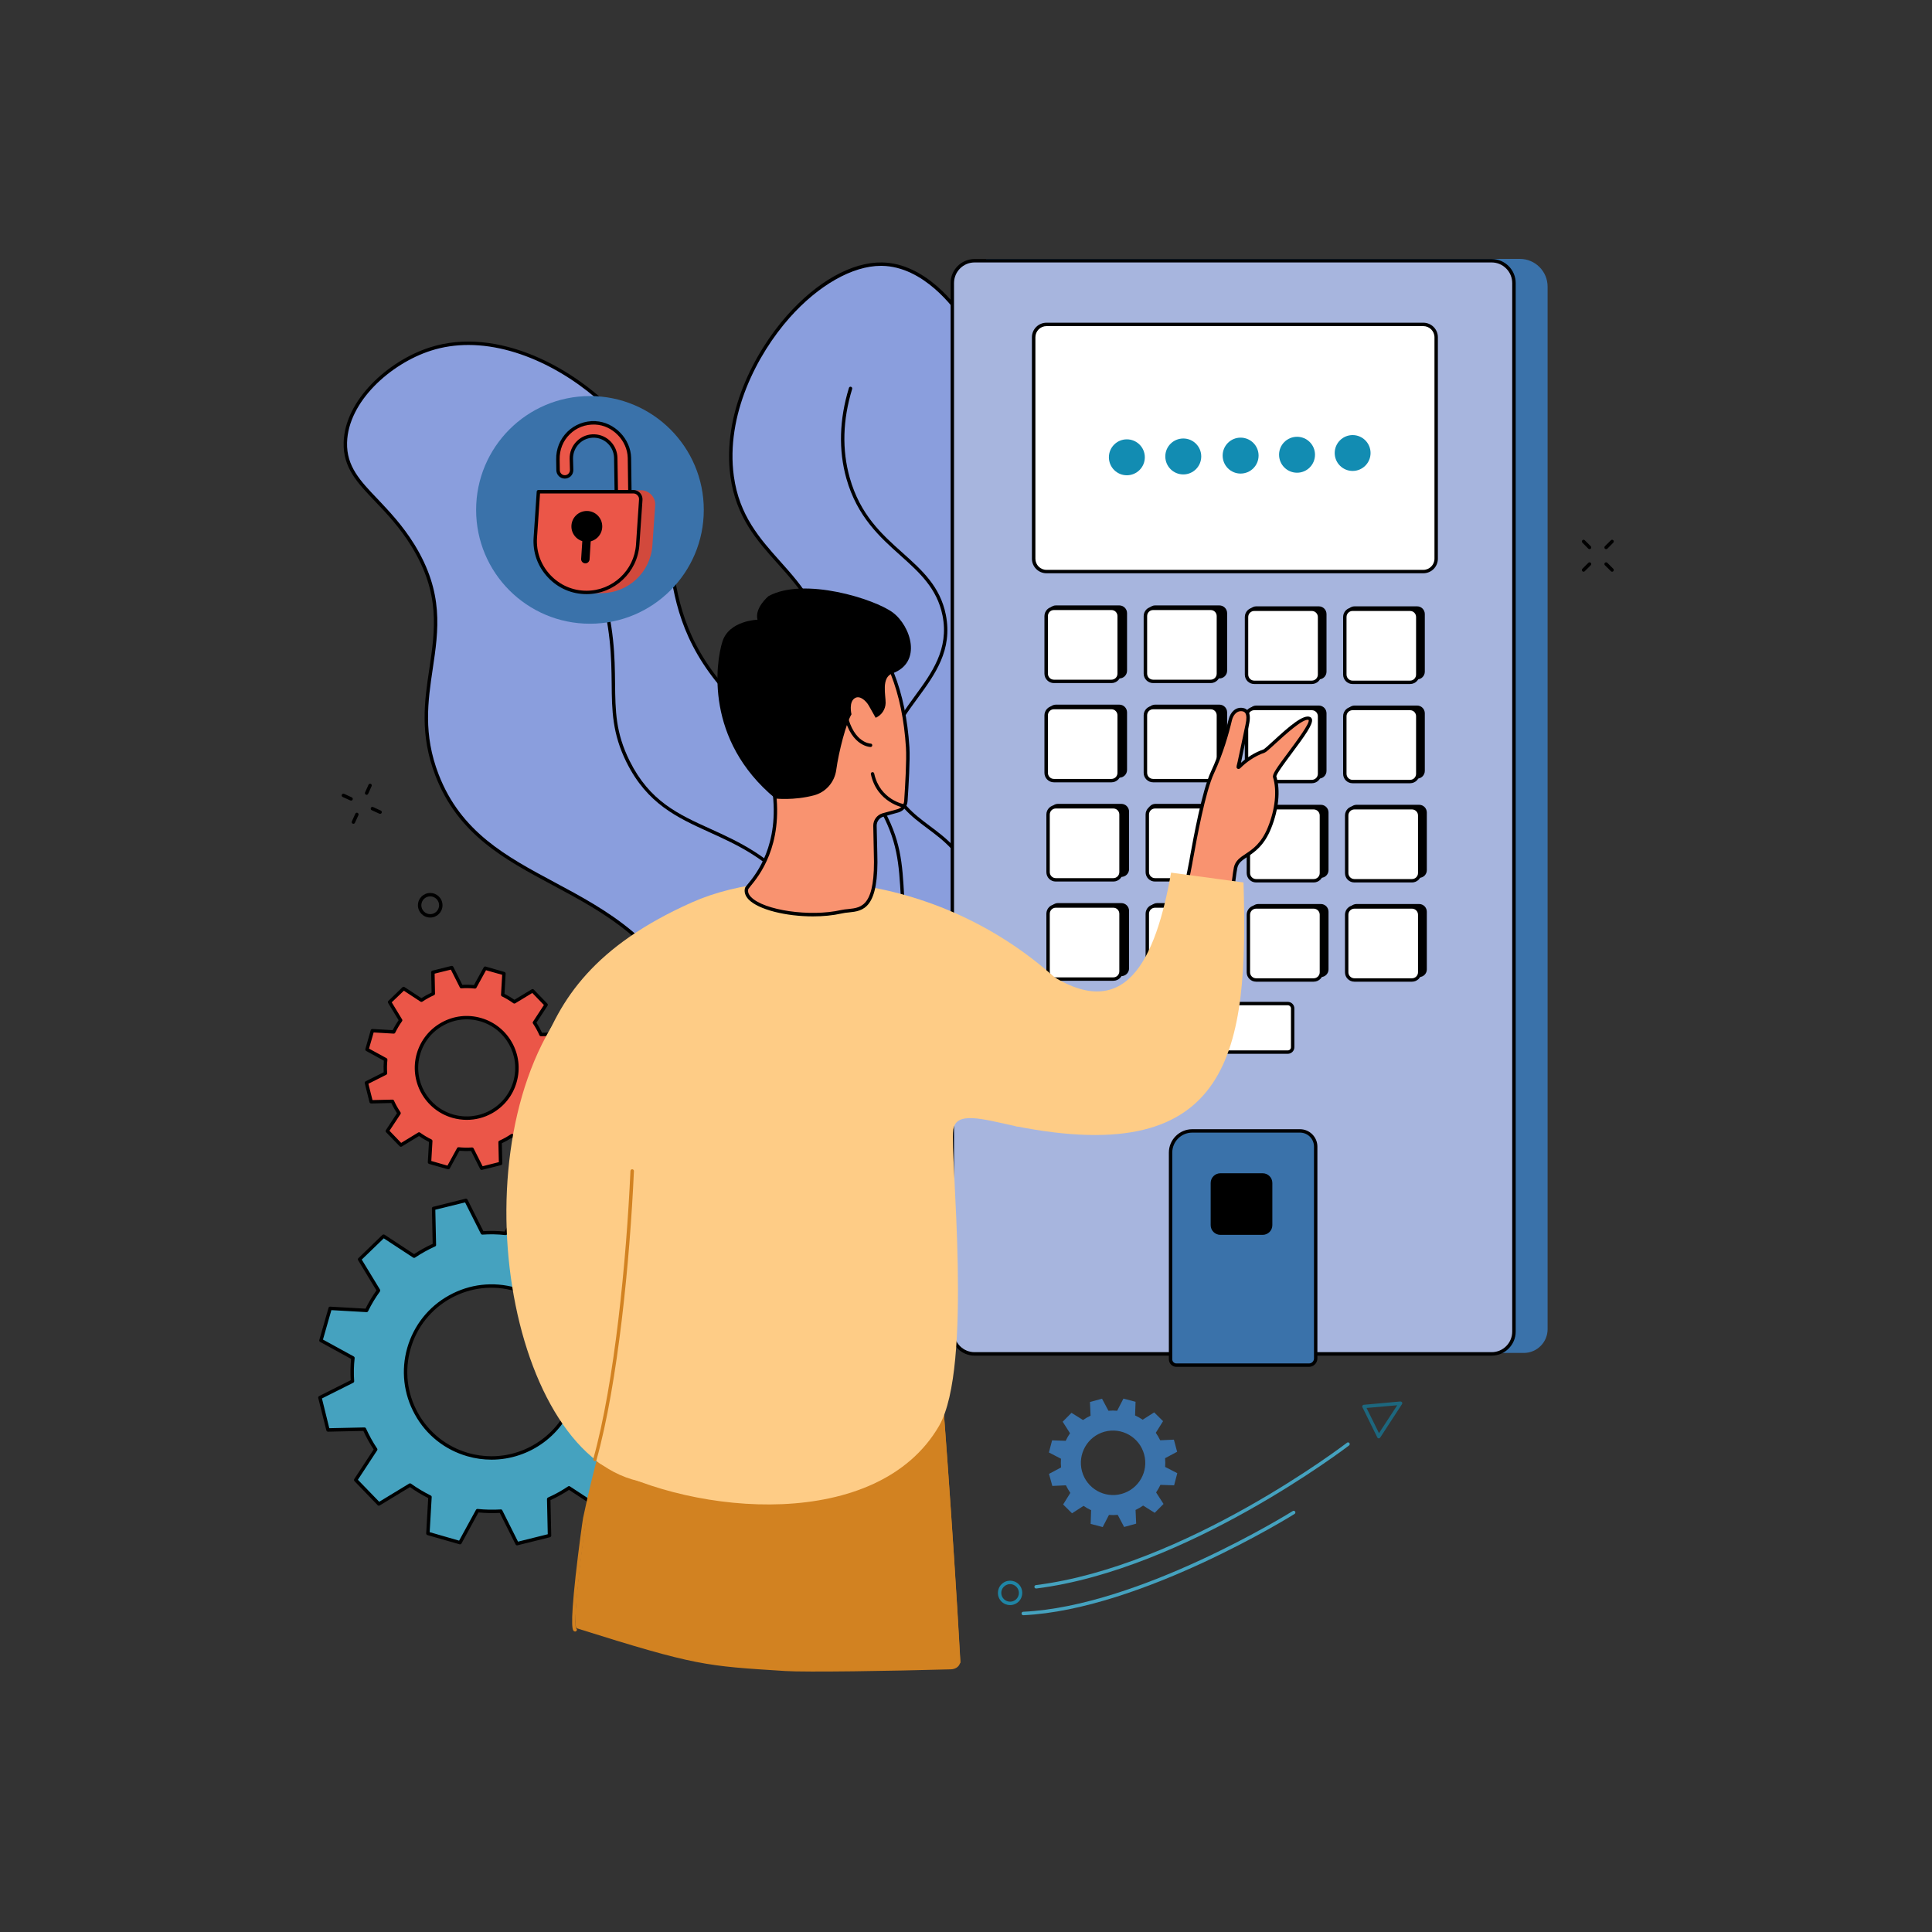
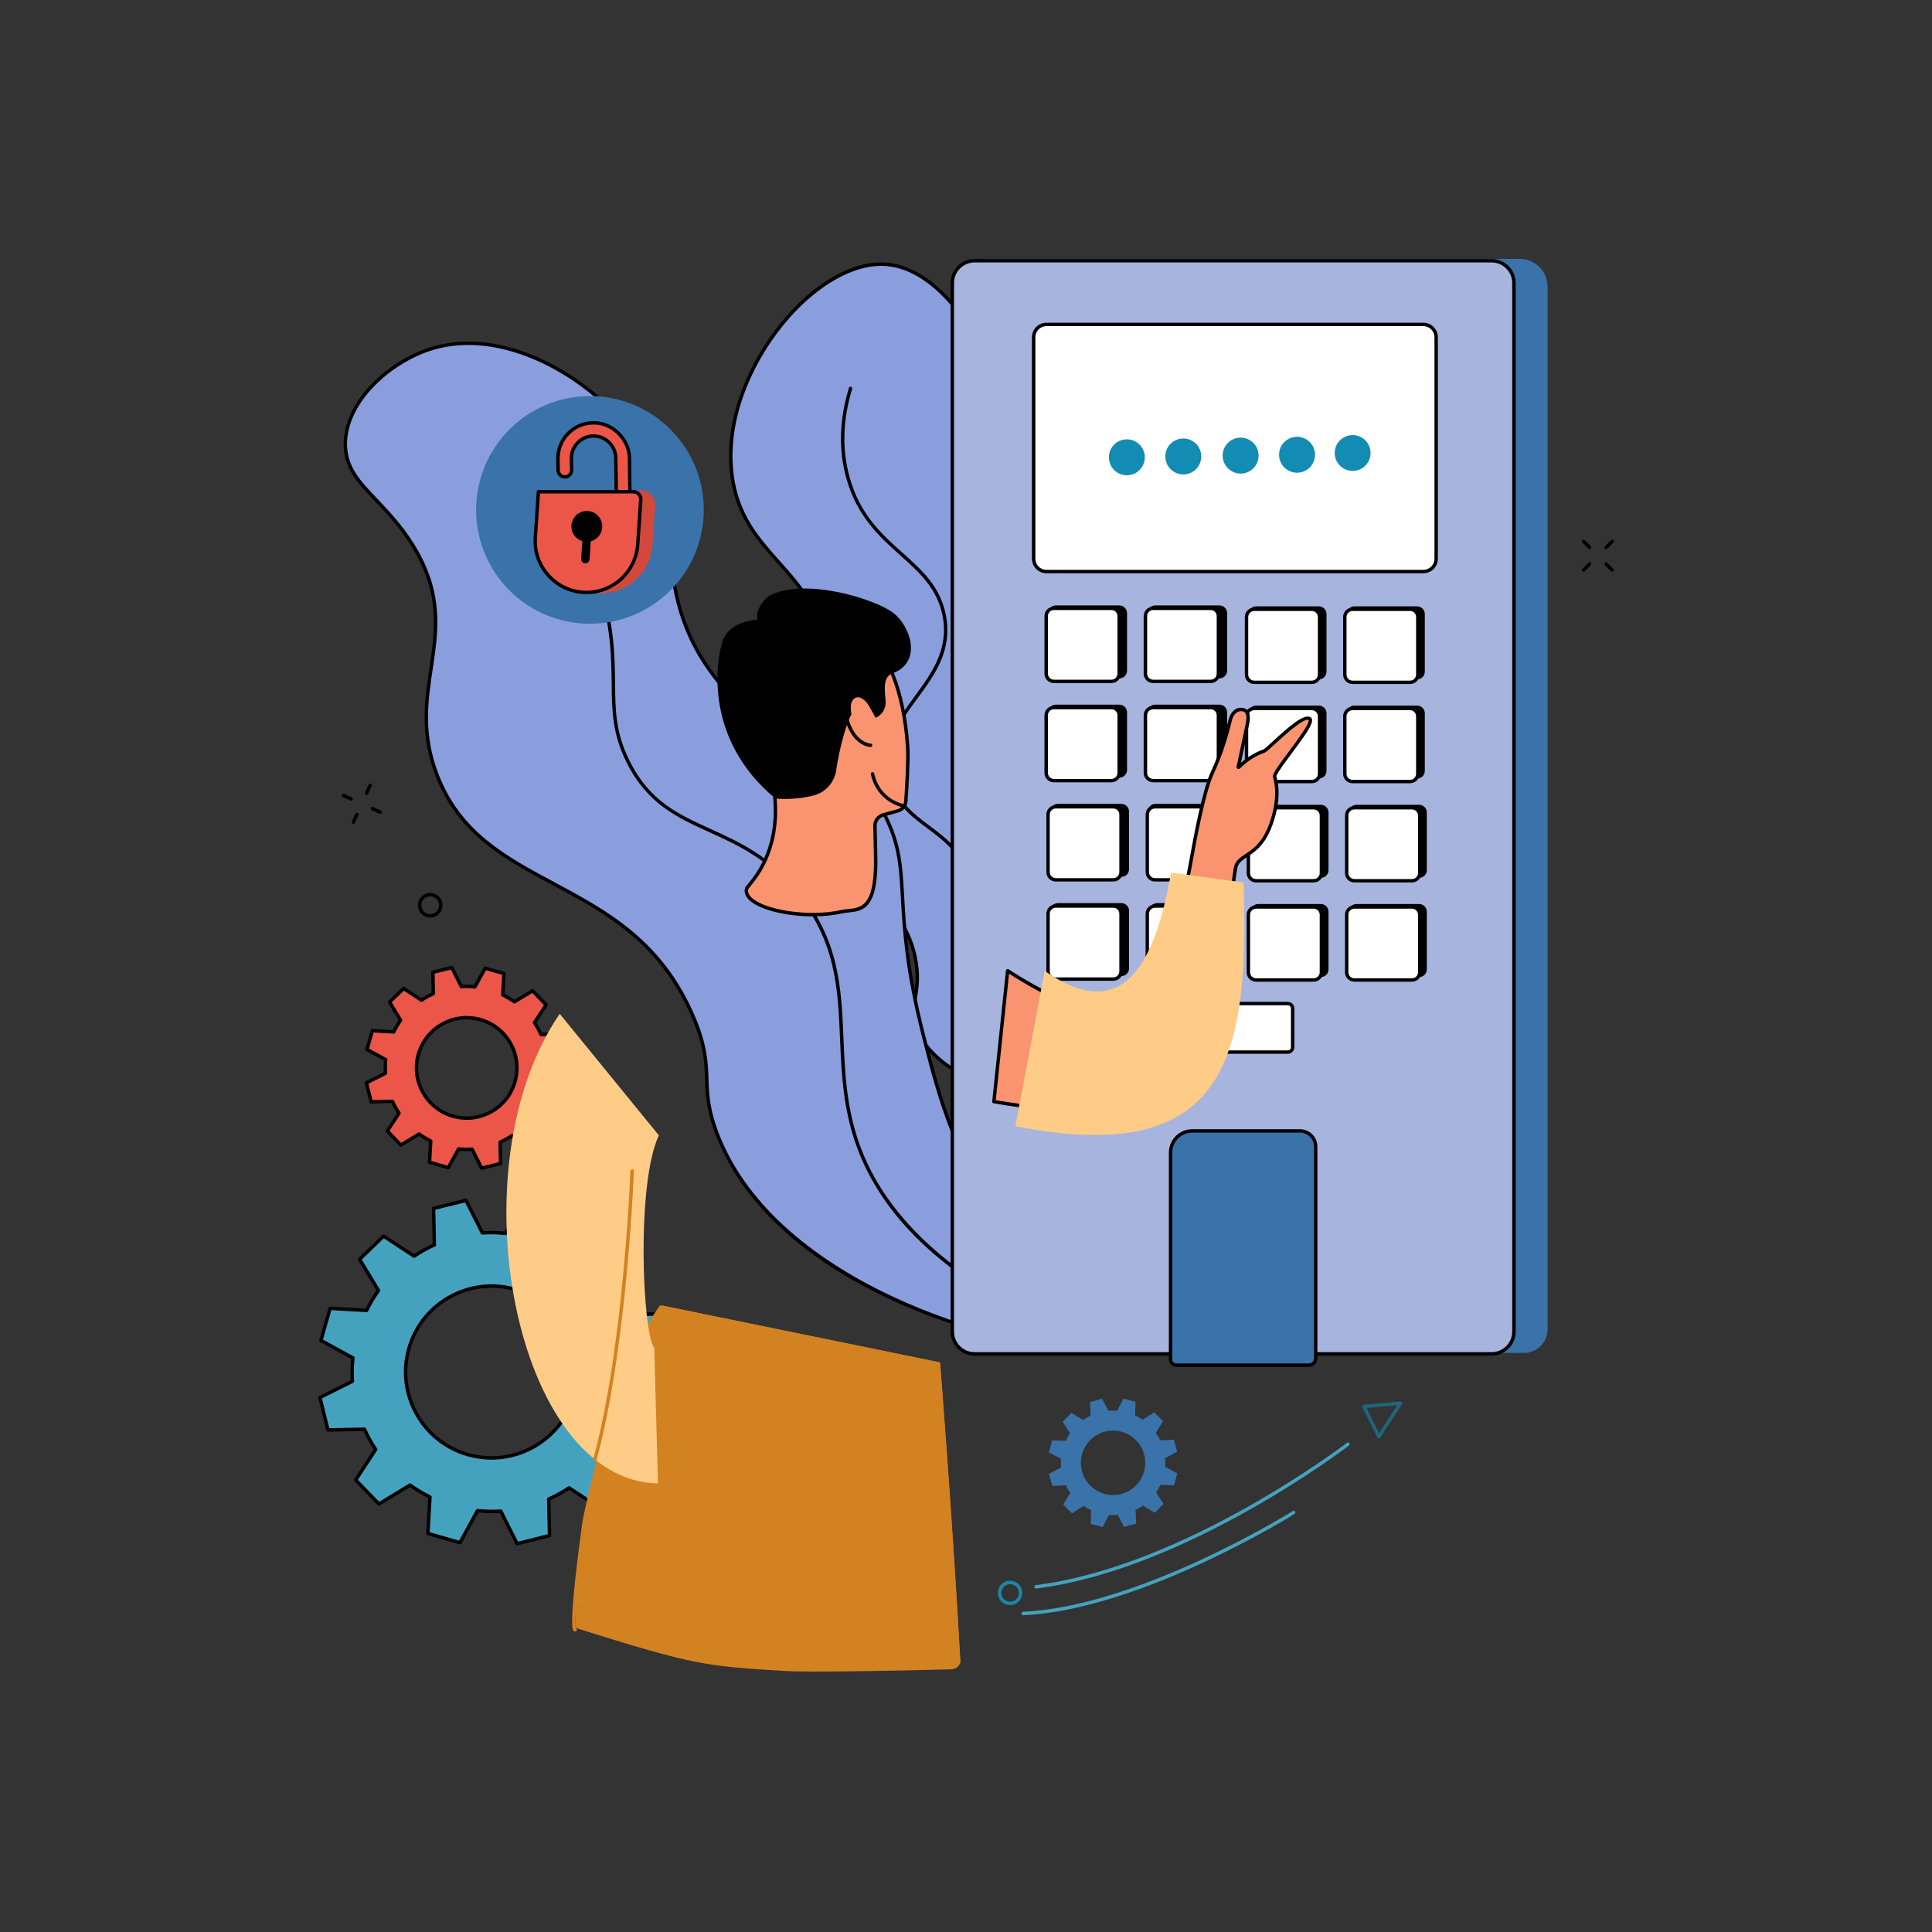
<svg xmlns="http://www.w3.org/2000/svg" version="1.2" viewBox="0 0 2500 2500" width="2500" height="2500">
  <rect x="0" y="0" width="2500" height="2500" fill="#333333" stroke="none" />
  <title>Auth and Access</title>
  <style>
		.s0 { fill: #eb5648 } 
		.s1 { fill: #000000 } 
		.s2 { fill: #45a2bf } 
		.s3 { fill: #8a9edd } 
		.s4 { fill: #3a72aa } 
		.s5 { fill: #a7b5de } 
		.s6 { fill: #ffffff } 
		.s7 { fill: #128cb2 } 
		.s8 { fill: #1f85a5 } 
		.s9 { fill: #1d677e } 
		.s10 { fill: #d28221 } 
		.s11 { fill: #f99370 } 
		.s12 { fill: #fecc86 } 
		.s13 { fill: #d2493c } 
	</style>
  <g id="Illustration">
    <g id="Access control system 1 ">
      <g id="&lt;Group&gt;">
        <g id="&lt;Group&gt;">
          <g id="&lt;Group&gt;">
            <path id="&lt;Compound Path&gt;" fill-rule="evenodd" class="s0" d="m557.4 1476.4q-8-3.9-15.1-9l-23.6 14.3-17.5-18.2 15.1-23q-4.9-7.4-8.5-15.4l-27.5 0.6-6.2-24.5 24.7-12.4q-0.6-8.7 0.3-17.6l-24.2-13.2 7-24.3 27.5 1.6q3.9-8 9-15.1l-14.3-23.5 18.2-17.6 23.1 15.2q7.3-4.9 15.3-8.5l-0.6-27.6 24.5-6.1 12.4 24.6q8.7-0.6 17.6 0.3l13.2-24.2 24.3 7-1.6 27.5q8 4 15.1 9.1l23.5-14.3 17.6 18.1-15.2 23.1q4.9 7.3 8.5 15.4l27.6-0.7 6.1 24.5-24.6 12.4q0.6 8.7-0.3 17.6l24.2 13.3-7 24.2-27.5-1.6q-4 8-9.1 15.1l14.3 23.6-18.1 17.5-23.1-15.1q-7.3 4.9-15.3 8.5l0.6 27.6-24.5 6.1-12.4-24.6q-8.7 0.5-17.6-0.4l-13.2 24.2-24.3-7zm28.6-32c34.5 9.9 70.5-10.1 80.4-44.6 9.9-34.5-10-70.5-44.5-80.4-34.5-9.9-70.5 10.1-80.4 44.6-9.9 34.5 10 70.5 44.5 80.4z" />
            <path id="&lt;Compound Path&gt;" fill-rule="evenodd" class="s1" d="m623.3 1513.9c-0.9 0-1.6-0.5-2-1.2l-11.7-23.3c-5 0.2-10 0.1-15.1-0.3l-12.5 22.9c-0.5 0.9-1.6 1.3-2.6 1l-24.2-6.9c-1-0.3-1.7-1.3-1.6-2.3l1.5-26.1c-4.5-2.3-8.9-4.8-12.9-7.7l-22.3 13.6c-0.9 0.5-2 0.4-2.8-0.4l-17.5-18.1c-0.7-0.8-0.8-1.9-0.2-2.8l14.3-21.8c-2.7-4.2-5.2-8.6-7.3-13.2l-26.1 0.6q0 0 0 0c-1.1 0-1.9-0.7-2.2-1.7l-6.1-24.5c-0.3-1 0.2-2 1.2-2.5l23.3-11.7c-0.3-4.9-0.2-10 0.2-15l-22.9-12.6c-0.9-0.5-1.3-1.5-1-2.5l6.9-24.3c0.3-1 1.2-1.7 2.3-1.6l26.1 1.5c2.3-4.5 4.9-8.8 7.7-12.9l-13.6-22.3c-0.5-0.9-0.3-2 0.4-2.7l18.2-17.6c0.7-0.7 1.9-0.8 2.7-0.2l21.8 14.3c4.2-2.7 8.6-5.1 13.2-7.2l-0.6-26.2c0-1 0.7-1.9 1.7-2.2l24.5-6.1c1-0.2 2 0.3 2.5 1.2l11.7 23.3c4.9-0.3 10-0.2 15 0.3l12.6-22.9c0.5-0.9 1.5-1.4 2.5-1.1l24.3 7c1 0.3 1.7 1.2 1.6 2.2l-1.5 26.1c4.5 2.3 8.8 4.9 12.9 7.7l22.3-13.5c0.9-0.6 2-0.4 2.7 0.3l17.6 18.2c0.7 0.7 0.8 1.9 0.2 2.7l-14.3 21.9c2.7 4.2 5.1 8.6 7.2 13.1l26.2-0.6q0 0 0 0c1 0 1.9 0.7 2.2 1.7l6.1 24.5c0.2 1-0.3 2-1.2 2.5l-23.3 11.7c0.3 5 0.2 10-0.3 15.1l22.9 12.5c0.9 0.5 1.4 1.6 1.1 2.6l-7 24.2c-0.3 1-1.2 1.7-2.2 1.6l-26.1-1.5c-2.3 4.5-4.9 8.9-7.7 12.9l13.5 22.3c0.6 0.9 0.4 2-0.3 2.8l-18.2 17.5c-0.7 0.7-1.9 0.8-2.7 0.3l-21.9-14.4c-4.2 2.7-8.6 5.2-13.1 7.3l0.6 26.1c0 1-0.7 2-1.7 2.2l-24.5 6.1q-0.3 0.1-0.5 0.1zm-12.4-29.1c0.8 0 1.6 0.5 2 1.3l11.6 23 21-5.3-0.6-25.8c0-0.9 0.5-1.7 1.3-2 5.3-2.4 10.3-5.2 15.1-8.4 0.7-0.5 1.7-0.5 2.4 0l21.6 14.2 15.6-15.1-13.4-22c-0.4-0.8-0.4-1.7 0.1-2.5 3.3-4.5 6.3-9.5 8.9-14.7 0.4-0.8 1.2-1.3 2.1-1.3l25.8 1.5 6-20.9-22.7-12.4c-0.8-0.4-1.2-1.2-1.1-2.1 0.6-5.8 0.7-11.6 0.3-17.2 0-0.9 0.4-1.8 1.2-2.2l23-11.5-5.2-21.1-25.8 0.6c-0.9 0-1.7-0.5-2.1-1.3-2.3-5.3-5.1-10.3-8.3-15.1-0.5-0.7-0.5-1.7 0-2.4l14.1-21.6-15-15.6-22.1 13.4c-0.7 0.4-1.7 0.4-2.4-0.1-4.6-3.3-9.6-6.3-14.8-8.9-0.8-0.4-1.3-1.2-1.2-2.1l1.5-25.8-20.9-5.9-12.4 22.6c-0.4 0.8-1.2 1.2-2.2 1.1-5.7-0.6-11.5-0.7-17.2-0.3-0.9 0.1-1.7-0.4-2.1-1.2l-11.6-23-21 5.2 0.5 25.8c0.1 0.9-0.5 1.7-1.3 2.1-5.2 2.3-10.3 5.1-15 8.3-0.8 0.5-1.7 0.5-2.5 0l-21.5-14.1-15.7 15 13.4 22.1c0.5 0.7 0.4 1.7-0.1 2.4-3.3 4.6-6.2 9.6-8.8 14.8-0.4 0.8-1.2 1.3-2.1 1.2l-25.8-1.5-6 20.9 22.7 12.4c0.7 0.4 1.2 1.3 1.1 2.2-0.6 5.8-0.7 11.5-0.3 17.2 0 0.9-0.5 1.7-1.3 2.1l-23 11.6 5.3 21.1 25.8-0.6c0.9-0.1 1.7 0.5 2 1.3 2.4 5.2 5.2 10.3 8.4 15 0.5 0.8 0.5 1.7 0 2.5l-14.2 21.5 15.1 15.7 22-13.4c0.8-0.5 1.8-0.4 2.5 0.1 4.6 3.3 9.5 6.3 14.7 8.8 0.8 0.4 1.3 1.2 1.3 2.1l-1.5 25.8 20.9 6 12.4-22.6c0.4-0.8 1.2-1.3 2.1-1.2 5.8 0.6 11.6 0.7 17.2 0.3q0.1 0 0.2 0zm-6.9-35.7c-6.2 0-12.4-0.9-18.6-2.6-35.6-10.2-56.3-47.5-46.1-83.2 5-17.2 16.4-31.5 32.1-40.2 15.7-8.7 33.8-10.8 51.1-5.8 35.6 10.2 56.3 47.5 46 83.1-4.9 17.3-16.3 31.6-32 40.3-10.1 5.6-21.2 8.4-32.5 8.4zm-60.4-84.5c-9.6 33.2 9.7 68.1 43 77.6 16.1 4.6 33.1 2.7 47.8-5.4 14.6-8.1 25.3-21.5 29.9-37.6 9.5-33.3-9.8-68.1-43.1-77.7-16.1-4.6-33-2.7-47.7 5.5-14.7 8.1-25.3 21.4-29.9 37.6z" />
          </g>
        </g>
        <g id="&lt;Group&gt;">
          <g id="&lt;Group&gt;">
            <path id="&lt;Compound Path&gt;" fill-rule="evenodd" class="s2" d="m556.4 1937.1c-9.1-4.4-17.8-9.6-25.8-15.4l-40.3 24.5-30-31.1 25.9-39.5c-5.6-8.3-10.5-17.1-14.6-26.3l-47.2 1.1-10.4-41.9 42.1-21.2c-0.7-9.9-0.5-20 0.6-30.1l-41.4-22.7 11.9-41.5 47.1 2.7c4.5-9.1 9.6-17.8 15.5-25.8l-24.5-40.3 31.1-30 39.4 25.9c8.4-5.6 17.2-10.5 26.3-14.6l-1-47.2 41.9-10.4 21.2 42.1c9.9-0.7 20-0.5 30.1 0.6l22.6-41.4 41.6 11.9-2.7 47.1c9.1 4.5 17.7 9.6 25.8 15.5l40.3-24.5 30 31.1-25.9 39.4c5.5 8.4 10.4 17.2 14.5 26.3l47.2-1 10.5 41.9-42.1 21.2c0.6 9.9 0.4 20-0.6 30.1l41.4 22.6-11.9 41.6-47.2-2.7c-4.4 9.1-9.6 17.7-15.4 25.8l24.5 40.3-31.1 30-39.5-25.9c-8.3 5.5-17.1 10.4-26.3 14.5l1.1 47.2-41.9 10.5-21.2-42.1c-9.9 0.6-20 0.4-30.1-0.6l-22.7 41.4-41.5-11.9zm49-54.9c59 16.9 120.6-17.2 137.6-76.3 16.9-59-17.2-120.6-76.3-137.5-59-17-120.6 17.2-137.5 76.2-17 59.1 17.2 120.7 76.2 137.6z" />
            <path id="&lt;Compound Path&gt;" fill-rule="evenodd" class="s1" d="m669.2 1999.7c-0.9 0-1.6-0.5-2-1.2l-20.5-40.8c-9.1 0.5-18.3 0.3-27.6-0.6l-21.9 40.1c-0.5 0.9-1.6 1.4-2.6 1.1l-41.5-11.9c-1-0.3-1.7-1.2-1.6-2.3l2.6-45.6c-8.3-4.2-16.2-8.9-23.6-14.2l-39.1 23.7c-0.8 0.6-2 0.4-2.7-0.3l-30-31.1c-0.7-0.7-0.8-1.9-0.3-2.7l25.1-38.3c-5-7.6-9.5-15.7-13.3-24l-45.7 1c-1.1 0-2-0.7-2.2-1.7l-10.5-41.9c-0.2-1 0.3-2.1 1.2-2.5l40.8-20.5c-0.5-9.1-0.4-18.3 0.5-27.6l-40.1-22c-0.9-0.4-1.3-1.5-1-2.5l11.9-41.5c0.2-1 1.1-1.7 2.2-1.6l45.7 2.6c4.1-8.3 8.9-16.2 14.1-23.6l-23.7-39.1c-0.5-0.9-0.4-2 0.4-2.7l31-30c0.8-0.7 1.9-0.8 2.8-0.3l38.2 25.1c7.7-5 15.8-9.5 24.1-13.3l-1-45.7c-0.1-1.1 0.6-2 1.6-2.2l42-10.5c1-0.2 2 0.3 2.5 1.2l20.5 40.8c9-0.5 18.3-0.4 27.5 0.5l22-40.1c0.5-0.9 1.6-1.3 2.6-1.1l41.5 12c1 0.2 1.6 1.2 1.6 2.2l-2.7 45.7c8.4 4.1 16.3 8.9 23.7 14.1l39-23.7c0.9-0.5 2-0.4 2.8 0.4l30 31c0.7 0.8 0.8 1.9 0.2 2.8l-25.1 38.2c5 7.7 9.5 15.8 13.3 24.1l45.8-1.1q0 0 0 0c1 0 1.9 0.7 2.2 1.7l10.4 41.9c0.3 1.1-0.2 2.1-1.1 2.6l-40.8 20.5c0.5 9 0.3 18.3-0.6 27.5l40.1 22c0.9 0.5 1.4 1.6 1.1 2.5l-11.9 41.6c-0.3 1-1.2 1.6-2.3 1.6l-45.6-2.7c-4.2 8.4-8.9 16.3-14.2 23.7l23.8 39c0.5 0.9 0.3 2-0.4 2.8l-31.1 30c-0.7 0.7-1.9 0.8-2.7 0.2l-38.3-25.1c-7.6 5-15.7 9.5-24 13.3l1 45.8c0 1-0.7 1.9-1.7 2.2l-41.9 10.4q-0.3 0.1-0.5 0.1zm-21.2-46.6c0.8 0 1.6 0.5 2 1.3l20.3 40.5 38.5-9.6-1-45.4c0-0.9 0.5-1.7 1.3-2.1 9-4 17.8-8.9 26-14.4 0.7-0.5 1.7-0.5 2.4 0l38 24.9 28.6-27.5-23.6-38.8c-0.5-0.7-0.4-1.7 0.1-2.4 5.7-7.9 10.8-16.5 15.3-25.5 0.4-0.8 1.1-1.3 2.1-1.3l45.3 2.7 11-38.2-39.9-21.8c-0.8-0.4-1.2-1.3-1.1-2.2 1-10 1.2-20 0.6-29.7-0.1-0.9 0.4-1.7 1.2-2.1l40.5-20.4-9.6-38.5-45.4 1c-0.9 0.1-1.7-0.5-2.1-1.3-4-9-8.9-17.7-14.4-25.9-0.5-0.8-0.5-1.8 0-2.5l25-38-27.6-28.5-38.8 23.6c-0.7 0.4-1.7 0.4-2.4-0.1-7.9-5.7-16.5-10.9-25.5-15.3-0.8-0.4-1.3-1.2-1.3-2.1l2.7-45.4-38.2-10.9-21.8 39.8c-0.4 0.8-1.3 1.2-2.2 1.2-10-1.1-20-1.3-29.7-0.6-0.9 0-1.7-0.4-2.1-1.2l-20.4-40.5-38.5 9.5 1 45.5c0.1 0.9-0.5 1.7-1.3 2-9 4.1-17.7 8.9-25.9 14.4-0.8 0.5-1.7 0.5-2.5 0l-38-24.9-28.5 27.5 23.6 38.8c0.4 0.8 0.4 1.7-0.1 2.5-5.7 7.9-10.9 16.4-15.3 25.5-0.4 0.8-1.2 1.3-2.1 1.2l-45.4-2.6-10.9 38.1 39.8 21.8c0.8 0.5 1.3 1.3 1.2 2.2-1.1 10-1.3 20-0.6 29.7 0.1 0.9-0.4 1.8-1.2 2.2l-40.5 20.3 9.5 38.5 45.5-1c0.8 0 1.7 0.5 2 1.3 4.1 9 8.9 17.8 14.4 26 0.5 0.7 0.5 1.7 0 2.4l-24.9 38 27.6 28.5 38.7-23.5c0.8-0.5 1.7-0.4 2.5 0.1 7.9 5.7 16.5 10.8 25.5 15.3 0.8 0.3 1.3 1.2 1.2 2.1l-2.6 45.3 38.1 11 21.8-39.9c0.5-0.8 1.3-1.2 2.2-1.1 10 1 20 1.2 29.7 0.6q0.1-0.1 0.2-0.1zm-12-64.3c-10.3 0-20.8-1.4-31.2-4.4-29.1-8.3-53.3-27.5-67.9-54-14.7-26.5-18.2-57.2-9.9-86.3 8.4-29.1 27.6-53.3 54.1-67.9 26.5-14.7 57.1-18.2 86.3-9.9 29.1 8.4 53.2 27.6 67.9 54.1 14.7 26.5 18.2 57.1 9.8 86.2-14.2 49.8-59.8 82.2-109.1 82.2zm-95.3-60.6c14.1 25.5 37.3 43.9 65.3 52 10 2.8 20.1 4.2 30 4.2 47.4 0 91.2-31.2 104.9-79 8-28 4.6-57.4-9.5-82.9-14.1-25.4-37.3-43.9-65.3-51.9-28-8-57.4-4.7-82.9 9.4-25.4 14.1-43.9 37.3-51.9 65.3-8 28-4.7 57.4 9.4 82.9z" />
          </g>
        </g>
      </g>
      <g id="&lt;Group&gt;">
        <g id="&lt;Group&gt;">
          <g id="&lt;Group&gt;">
            <path id="&lt;Path&gt;" class="s3" d="m1421.7 1415c17.8-23.7-99.8-66.1-98.2-149.4 1.4-76 100.6-95.6 97.7-165.3-3.1-74.5-118.3-89.1-118.3-165.2-0.1-58.5 68.3-67.4 73.9-130 6.6-75.3-90.1-85.3-121.5-184.7-29.4-92.9 38.1-137.5-11.1-211-6.4-9.6-46.4-66.8-103.1-67.6-92.1-1.4-211.2 146.6-193.7 274.7 14.8 107.8 115.3 120.8 121.2 235.4 5 97.1-65.9 113.3-42.8 188.6 27.3 89.1 135.7 96.1 158.1 196.6 11.6 52.6-14.4 67.2 7 104.5 45.1 78.6 211.1 99.5 230.8 73.4z" />
            <path id="&lt;Compound Path&gt;" fill-rule="evenodd" class="s1" d="m1379.4 1427.9q-6.4 0-13.6-0.5c-53.4-3.3-144.6-28.6-176.9-84.7-11.9-20.7-9.5-34.9-6.8-51.4 2.3-14 4.9-29.8-0.4-53.7-11.5-52-47-79-81.4-105.1-31.2-23.8-63.5-48.3-76.7-91.3-12.1-39.5 0.9-62.8 15.9-89.8 13.7-24.7 29.3-52.7 26.9-99.4-3-58.9-30.8-89.9-60.2-122.8-26.5-29.5-53.8-60.1-61-112.4-11-80.4 30.6-160.4 73.1-208.5 39.2-44.2 84.1-69.3 122.9-68.7 56.6 0.8 97.3 57.3 104.8 68.6 26.8 40 19.6 72.3 11.9 106.4-6.9 30.7-14 62.4-0.5 105.1 15 47.5 45.2 74.4 71.7 98.1 28.7 25.5 53.4 47.5 49.9 87.5-2.9 31.9-21.4 50.1-39.4 67.6-17.8 17.4-34.5 33.7-34.5 62.2 0 37.5 28.3 59.2 58.3 82.3 28.7 22.1 58.5 45 60 82.8 1.5 35.6-22.2 57.9-47.3 81.5-24.5 22.9-49.7 46.6-50.4 84-0.9 48.5 39.8 83.1 69.5 108.3 21.3 18 36.7 31.1 28.2 42.3-5.6 7.5-21.4 11.6-44 11.6zm-239.5-1083.9c-36.8 0-80.9 25.1-118.3 67.3-41.9 47.3-82.8 126-72 204.9 7 51 33.9 81 59.9 110.1 28.6 32 58.2 65 61.3 125.5 2.5 48-13.4 76.6-27.4 101.8-14.5 26.1-27.1 48.6-15.5 86.3 12.7 41.6 43 64.7 75.1 89.1 35 26.6 71.1 54.1 83 107.6 5.5 24.7 2.8 41.1 0.5 55.5-2.7 16.2-4.8 29 6.3 48.4 31.4 54.6 120.9 79.3 173.3 82.5 27.6 1.7 48.2-1.9 53.8-9.3 5.9-7.9-8.8-20.5-27.6-36.3-30.4-25.8-72-61.1-71-111.8 0.7-39.3 26.6-63.6 51.7-87.2 24.4-22.8 47.4-44.4 46-78-1.5-35.8-29.1-57-58.3-79.5-29.5-22.7-60-46.2-60-85.7-0.1-30.4 18.2-48.2 35.8-65.4 17.4-17 35.4-34.6 38.1-64.9 3.3-37.8-20.7-59.1-48.4-83.8-27-24.1-57.6-51.4-73-100.1-13.9-43.8-6.3-77.6 0.4-107.4 7.8-34.6 14.5-64.5-11.3-103-7.3-10.9-46.8-65.8-101.2-66.6q-0.6 0-1.2 0z" />
          </g>
          <path id="&lt;Path&gt;" class="s1" d="m1384.2 1401.6q-0.3 0-0.7-0.1c-71.2-22.1-116.2-53.2-133.6-92.5-13.2-29.8-5.7-53.9 2.2-79.4 8-25.6 16.3-52 4.5-87.4-12.5-37.4-35-54.2-56.7-70.4-21.1-15.8-41-30.7-49.9-62.6-12.5-45.1 11-77.1 33.6-108.2 22-30 44.7-61 36-104.6-7.1-35.2-30-55.7-54.3-77.5-26.3-23.5-56.1-50.1-70.1-99.7-10.3-36.8-9.2-76.3 3.3-117.2 0.3-1.2 1.5-1.9 2.7-1.5 1.2 0.4 1.8 1.6 1.5 2.8-12.3 40.1-13.3 78.7-3.2 114.7 13.6 48.4 41.6 73.4 68.7 97.6 24.9 22.3 48.4 43.3 55.7 79.9 9.1 45.5-14.1 77.4-36.7 108.2-23.1 31.5-44.9 61.3-32.9 104.3 8.5 30.5 27.8 44.9 48.2 60.3 22.3 16.6 45.3 33.8 58.3 72.5 12.2 36.7 3.8 63.9-4.4 90.2-7.7 24.6-15 47.9-2.5 76.2 16.9 38.1 61 68.4 130.9 90 1.2 0.4 1.9 1.6 1.5 2.8-0.3 1-1.2 1.6-2.1 1.6z" />
        </g>
        <g id="&lt;Group&gt;">
          <g id="&lt;Group&gt;">
            <path id="&lt;Path&gt;" class="s3" d="m1464 1738.5c8-18.3-94-45.7-179.7-174.7-51.9-78.1-71.9-154.4-90-226.1-44.8-177.2-8-211.9-55.6-294.4-57.1-98.9-129.1-60.8-210.4-162.7-100.2-125.8-25.2-227-127.9-340.2-56.2-61.9-155.9-116.9-243.6-88.7-53 17.1-108.5 66.8-109.9 121-1.4 52.2 48.5 69.7 87.6 133.3 69.7 113.6-13.5 181.7 31 296.9 60.3 156.3 249.8 124.8 330.8 311 32.7 75 4.6 86.4 33.6 158 97.6 241.7 518.2 302.8 534.1 266.6z" />
            <path id="&lt;Compound Path&gt;" fill-rule="evenodd" class="s1" d="m1423.1 1750.4q-2 0-3.8-0.1c-58.8-0.8-161.5-21.2-258.4-64.8-82-36.9-189-103.8-233.1-212.8-14.1-35-14.8-56.1-15.5-76.5-0.7-22.2-1.3-43.1-18-81.4-41.6-95.7-111.5-133.2-179.1-169.4-62.9-33.7-122.4-65.6-151.8-141.7-20.5-53.3-14.1-96.6-7.8-138.5 7.4-49.9 14.4-97.1-23-158-15.3-24.9-32.2-42.7-47.1-58.3-23.3-24.4-41.7-43.7-40.8-76.3 1.4-55 57.8-105.8 111.4-123 87.7-28.2 188.9 26.5 245.9 89.3 52.4 57.7 58.9 111.5 65.7 168.5 6.5 54.1 13.2 110.1 62.4 171.8 39.1 49.1 75.4 65.1 110.5 80.5 36.1 16 70.3 31.1 100 82.5 25.3 43.9 27 73.8 29.5 119.2 2.3 41 5.1 92 26.4 175.8 17.3 68.4 36.9 146 89.7 225.4 54.1 81.4 114 121.8 149.9 145.8 21.6 14.6 33.6 22.6 29.9 31-3.9 8.9-24.7 11-42.9 11zm-817-1304c-16.4 0-32.8 2.3-48.6 7.4-52.2 16.8-107 65.9-108.4 118.9-0.8 30.8 17 49.5 39.6 73.1 15 15.9 32.1 33.8 47.7 59 38.2 62.4 31.1 110.3 23.5 161.1-6.1 41.3-12.5 84 7.7 136.2 28.8 74.6 87.5 106.1 149.7 139.4 68.3 36.6 138.8 74.4 181.1 171.5 17 39.1 17.7 61.5 18.4 83.1 0.6 20 1.3 40.6 15.1 75 75.9 187.9 359.5 272.9 487.4 274.8 28.6 0.4 40.8-4 42.6-8.3 2.2-5-10.6-13.6-28.3-25.5-36.1-24.3-96.5-64.9-151.1-147.1-53.2-80-72.9-158-90.3-226.7-21.3-84.2-24.2-135.5-26.5-176.7-2.5-44.7-4.2-74.2-28.9-117.1-29-50.3-61-64.4-98-80.7-33.9-15-72.3-31.9-112.2-81.9-49.9-62.6-56.7-119.2-63.3-174-6.7-56.2-13.1-109.3-64.6-166.1-45.7-50.3-120.2-95.4-192.6-95.4z" />
          </g>
          <path id="&lt;Path&gt;" class="s1" d="m1390.6 1729.8q-0.4 0-0.8-0.2c-83.8-35.1-150.7-76.5-199.1-123.2-39.2-37.8-67.1-80-83.2-125.6-16.7-47.7-18.6-92.8-20.5-136.4-2.7-65.3-5.3-127-57.3-189.4-36.6-44-74.9-61.4-111.9-78.2-41.3-18.8-80.2-36.5-107-90.2-18.6-37.3-19-67.3-19.3-102-0.4-34.3-0.9-73.2-17.8-130.3-16.7-56.5-43.7-110.3-80.1-159.9-0.7-1-0.5-2.4 0.5-3.1 1-0.7 2.4-0.5 3.1 0.5 36.7 50 63.9 104.3 80.8 161.3 17.1 57.7 17.5 96.8 17.9 131.4 0.4 35.6 0.7 63.7 18.9 100.2 26 52.2 62.5 68.8 104.8 88 35.8 16.3 76.3 34.7 113.5 79.4 53 63.6 55.6 126 58.4 192.1 1.8 43.3 3.7 88.1 20.2 135.1 35.3 100.4 129.4 183.2 279.8 246.3 1.1 0.4 1.6 1.7 1.2 2.9-0.4 0.8-1.2 1.3-2.1 1.3z" />
        </g>
      </g>
      <g id="&lt;Group&gt;">
        <path id="&lt;Path&gt;" class="s4" d="m1971.8 1750.7h-695.9v-1415.7h690.8c19.8 0 35.9 16.1 35.9 36v1348.9c0 17-13.8 30.8-30.8 30.8z" />
        <path id="&lt;Path&gt;" class="s5" d="m1930.2 1751.9h-669.1c-15.9 0-28.8-12.9-28.8-28.8v-1356.8c0-16 12.9-28.9 28.8-28.9h669.1c15.9 0 28.8 12.9 28.8 28.9v1356.8c0 15.9-12.9 28.8-28.8 28.8z" />
        <g id="&lt;Group&gt;">
          <path id="&lt;Path&gt;" class="s1" d="m1448.4 877.9h-82.1c-5.5 0-9.9-4.5-9.9-10v-74.5c0-5.5 4.4-10 9.9-10h82.1c5.5 0 10 4.5 10 10v74.5c0 5.5-4.5 10-10 10z" />
          <path id="&lt;Path&gt;" class="s1" d="m1577.9 877.9h-83.2c-5.5 0-9.9-4.5-9.9-10v-74.5c0-5.5 4.4-10 9.9-10h83.2c5.5 0 10 4.5 10 10v74.5c0 5.5-4.5 10-10 10z" />
          <path id="&lt;Path&gt;" class="s1" d="m1706.6 879.1h-81.1c-5.5 0-9.9-4.5-9.9-10v-74.5c0-5.5 4.4-10 9.9-10h81.1c5.5 0 9.9 4.5 9.9 10v74.5c0 5.5-4.4 10-9.9 10z" />
          <path id="&lt;Path&gt;" class="s1" d="m1833.8 879.1h-81.1c-5.5 0-9.9-4.5-9.9-10v-74.5c0-5.5 4.4-10 9.9-10h81.1c5.5 0 9.9 4.5 9.9 10v74.5c0 5.5-4.4 10-9.9 10z" />
          <path id="&lt;Path&gt;" class="s1" d="m1448.4 1006.3h-82.1c-5.5 0-10-4.5-10-10v-74.5c0-5.5 4.5-10 10-10h82.1c5.5 0 10 4.5 10 10v74.5c0 5.5-4.5 10-10 10z" />
          <path id="&lt;Path&gt;" class="s1" d="m1577.9 1006.3h-83.2c-5.5 0-10-4.5-10-10v-74.5c0-5.5 4.5-10 10-10h83.2c5.5 0 10 4.5 10 10v74.5c0 5.5-4.5 10-10 10z" />
          <path id="&lt;Path&gt;" class="s1" d="m1706.6 1007.5h-81.1c-5.5 0-9.9-4.5-9.9-10v-74.5c0-5.5 4.4-10 9.9-10h81.1c5.5 0 9.9 4.5 9.9 10v74.5c0 5.5-4.4 10-9.9 10z" />
          <path id="&lt;Path&gt;" class="s1" d="m1833.8 1007.5h-81.1c-5.5 0-9.9-4.5-9.9-10v-74.5c0-5.5 4.4-10 9.9-10h81.1c5.5 0 9.9 4.5 9.9 10v74.5c0 5.5-4.4 10-9.9 10z" />
          <path id="&lt;Path&gt;" class="s1" d="m1451 1134.7h-82.1c-5.5 0-9.9-4.5-9.9-10v-74.5c0-5.5 4.4-10 9.9-10h82.1c5.5 0 10 4.5 10 10v74.5c0 5.5-4.5 10-10 10z" />
          <path id="&lt;Path&gt;" class="s1" d="m1578.3 1134.7h-83.2c-5.5 0-9.9-4.5-9.9-10v-74.5c0-5.5 4.4-10 9.9-10h83.2c5.5 0 10 4.5 10 10v74.5c0 5.5-4.5 10-10 10z" />
          <path id="&lt;Path&gt;" class="s1" d="m1709.2 1135.9h-81.1c-5.5 0-9.9-4.4-9.9-9.9v-74.6c0-5.5 4.4-10 9.9-10h81.1c5.5 0 9.9 4.5 9.9 10v74.6c0 5.5-4.4 9.9-9.9 9.9z" />
          <path id="&lt;Path&gt;" class="s1" d="m1836.4 1135.9h-81.1c-5.5 0-9.9-4.4-9.9-9.9v-74.6c0-5.5 4.4-10 9.9-10h81.1c5.5 0 9.9 4.5 9.9 10v74.6c0 5.5-4.4 9.9-9.9 9.9z" />
          <path id="&lt;Path&gt;" class="s1" d="m1451 1263.1h-82.1c-5.5 0-9.9-4.5-9.9-10v-74.5c0-5.5 4.4-10 9.9-10h82.1c5.5 0 10 4.5 10 10v74.5c0 5.5-4.5 10-10 10z" />
          <path id="&lt;Path&gt;" class="s1" d="m1580.5 1263.1h-83.1c-5.6 0-10-4.5-10-10v-74.5c0-5.5 4.4-10 10-10h83.1c5.5 0 10 4.5 10 10v74.5c0 5.5-4.5 10-10 10z" />
          <path id="&lt;Path&gt;" class="s1" d="m1709.2 1264.3h-81.1c-5.5 0-9.9-4.4-9.9-9.9v-74.6c0-5.5 4.4-10 9.9-10h81.1c5.5 0 9.9 4.5 9.9 10v74.6c0 5.5-4.4 9.9-9.9 9.9z" />
          <path id="&lt;Path&gt;" class="s1" d="m1836.4 1264.3h-81.1c-5.5 0-9.9-4.4-9.9-9.9v-74.6c0-5.5 4.4-10 9.9-10h81.1c5.5 0 9.9 4.5 9.9 10v74.6c0 5.5-4.4 9.9-9.9 9.9z" />
        </g>
        <g id="&lt;Group&gt;">
          <g id="&lt;Group&gt;">
            <path id="&lt;Path&gt;" class="s6" d="m1438.3 881.7h-74.6c-5.5 0-9.9-4.5-9.9-10v-74.5c0-5.5 4.4-10 9.9-10h74.6c5.5 0 9.9 4.5 9.9 10v74.5c0 5.5-4.4 10-9.9 10z" />
            <path id="&lt;Compound Path&gt;" fill-rule="evenodd" class="s1" d="m1438.3 883.9h-74.6c-6.7 0-12.2-5.5-12.2-12.2v-74.5c0-6.7 5.5-12.2 12.2-12.2h74.6c6.7 0 12.2 5.5 12.2 12.2v74.5c0 6.7-5.5 12.2-12.2 12.2zm-74.6-94.5c-4.3 0-7.7 3.5-7.7 7.8v74.5c0 4.3 3.4 7.8 7.7 7.8h74.6c4.3 0 7.7-3.5 7.7-7.8v-74.5c0-4.3-3.4-7.8-7.7-7.8z" />
          </g>
          <g id="&lt;Group&gt;">
            <path id="&lt;Path&gt;" class="s6" d="m1566.7 881.7h-74.6c-5.5 0-9.9-4.5-9.9-10v-74.5c0-5.5 4.4-10 9.9-10h74.6c5.5 0 9.9 4.5 9.9 10v74.5c0 5.5-4.4 10-9.9 10z" />
            <path id="&lt;Compound Path&gt;" fill-rule="evenodd" class="s1" d="m1566.7 883.9h-74.6c-6.7 0-12.2-5.5-12.2-12.2v-74.5c0-6.7 5.5-12.2 12.2-12.2h74.6c6.7 0 12.2 5.5 12.2 12.2v74.5c0 6.7-5.5 12.2-12.2 12.2zm-74.6-94.5c-4.3 0-7.7 3.5-7.7 7.8v74.5c0 4.3 3.4 7.8 7.7 7.8h74.6c4.3 0 7.7-3.5 7.7-7.8v-74.5c0-4.3-3.4-7.8-7.7-7.8z" />
          </g>
          <g id="&lt;Group&gt;">
            <path id="&lt;Path&gt;" class="s6" d="m1697.5 882.9h-74.6c-5.5 0-9.9-4.5-9.9-10v-74.5c0-5.5 4.4-10 9.9-10h74.6c5.5 0 10 4.5 10 10v74.5c0 5.5-4.5 10-10 10z" />
            <path id="&lt;Compound Path&gt;" fill-rule="evenodd" class="s1" d="m1697.5 885.1h-74.6c-6.7 0-12.1-5.4-12.1-12.2v-74.5c0-6.7 5.4-12.2 12.1-12.2h74.6c6.7 0 12.2 5.5 12.2 12.2v74.5c0 6.8-5.5 12.2-12.2 12.2zm-74.6-94.5c-4.2 0-7.7 3.5-7.7 7.8v74.5c0 4.3 3.5 7.8 7.7 7.8h74.6c4.3 0 7.8-3.5 7.8-7.8v-74.5c0-4.3-3.5-7.8-7.8-7.8z" />
          </g>
          <g id="&lt;Group&gt;">
            <path id="&lt;Path&gt;" class="s6" d="m1824.7 882.9h-74.6c-5.5 0-9.9-4.5-9.9-10v-74.5c0-5.5 4.4-10 9.9-10h74.6c5.5 0 10 4.5 10 10v74.5c0 5.5-4.5 10-10 10z" />
            <path id="&lt;Compound Path&gt;" fill-rule="evenodd" class="s1" d="m1824.7 885.1h-74.6c-6.7 0-12.1-5.5-12.1-12.2v-74.5c0-6.7 5.4-12.2 12.1-12.2h74.6c6.7 0 12.2 5.5 12.2 12.2v74.5c0 6.7-5.5 12.2-12.2 12.2zm-74.6-94.5c-4.2 0-7.7 3.5-7.7 7.8v74.5c0 4.3 3.5 7.8 7.7 7.8h74.6c4.3 0 7.7-3.5 7.7-7.8v-74.5c0-4.3-3.4-7.8-7.7-7.8z" />
          </g>
          <g id="&lt;Group&gt;">
            <path id="&lt;Path&gt;" class="s6" d="m1438.3 1010.1h-74.6c-5.5 0-9.9-4.5-9.9-10v-74.5c0-5.5 4.4-10 9.9-10h74.6c5.5 0 9.9 4.5 9.9 10v74.5c0 5.5-4.4 10-9.9 10z" />
            <path id="&lt;Compound Path&gt;" fill-rule="evenodd" class="s1" d="m1438.3 1012.3h-74.6c-6.7 0-12.2-5.5-12.2-12.2v-74.5c0-6.7 5.5-12.2 12.2-12.2h74.6c6.7 0 12.2 5.5 12.2 12.2v74.5c0 6.7-5.5 12.2-12.2 12.2zm-74.6-94.5c-4.3 0-7.7 3.5-7.7 7.8v74.5c0 4.3 3.4 7.8 7.7 7.8h74.6c4.3 0 7.7-3.5 7.7-7.8v-74.5c0-4.3-3.4-7.8-7.7-7.8z" />
          </g>
          <g id="&lt;Group&gt;">
            <path id="&lt;Path&gt;" class="s6" d="m1566.7 1010.1h-74.6c-5.5 0-9.9-4.5-9.9-10v-74.5c0-5.5 4.4-10 9.9-10h74.6c5.5 0 9.9 4.5 9.9 10v74.5c0 5.5-4.4 10-9.9 10z" />
            <path id="&lt;Compound Path&gt;" fill-rule="evenodd" class="s1" d="m1566.7 1012.3h-74.6c-6.7 0-12.2-5.5-12.2-12.2v-74.5c0-6.7 5.5-12.2 12.2-12.2h74.6c6.7 0 12.2 5.5 12.2 12.2v74.5c0 6.7-5.5 12.2-12.2 12.2zm-74.6-94.5c-4.3 0-7.7 3.5-7.7 7.8v74.5c0 4.3 3.4 7.8 7.7 7.8h74.6c4.3 0 7.7-3.5 7.7-7.8v-74.5c0-4.3-3.4-7.8-7.7-7.8z" />
          </g>
          <g id="&lt;Group&gt;">
            <path id="&lt;Path&gt;" class="s6" d="m1697.5 1011.3h-74.6c-5.5 0-9.9-4.5-9.9-10v-74.5c0-5.5 4.4-10 9.9-10h74.6c5.5 0 10 4.5 10 10v74.5c0 5.5-4.5 10-10 10z" />
            <path id="&lt;Compound Path&gt;" fill-rule="evenodd" class="s1" d="m1697.5 1013.5h-74.6c-6.7 0-12.1-5.4-12.1-12.2v-74.5c0-6.7 5.4-12.2 12.1-12.2h74.6c6.7 0 12.2 5.5 12.2 12.2v74.5c0 6.8-5.5 12.2-12.2 12.2zm-74.6-94.5c-4.2 0-7.7 3.5-7.7 7.8v74.5c0 4.3 3.5 7.8 7.7 7.8h74.6c4.3 0 7.8-3.5 7.8-7.8v-74.5c0-4.3-3.5-7.8-7.8-7.8z" />
          </g>
          <g id="&lt;Group&gt;">
            <path id="&lt;Path&gt;" class="s6" d="m1824.7 1011.3h-74.6c-5.5 0-9.9-4.5-9.9-10v-74.5c0-5.5 4.4-10 9.9-10h74.6c5.5 0 10 4.5 10 10v74.5c0 5.5-4.5 10-10 10z" />
            <path id="&lt;Compound Path&gt;" fill-rule="evenodd" class="s1" d="m1824.7 1013.5h-74.6c-6.7 0-12.1-5.4-12.1-12.2v-74.5c0-6.7 5.4-12.2 12.1-12.2h74.6c6.7 0 12.2 5.5 12.2 12.2v74.5c0 6.8-5.5 12.2-12.2 12.2zm-74.6-94.5c-4.2 0-7.7 3.5-7.7 7.8v74.5c0 4.3 3.5 7.8 7.7 7.8h74.6c4.3 0 7.7-3.5 7.7-7.8v-74.5c0-4.3-3.4-7.8-7.7-7.8z" />
          </g>
          <g id="&lt;Group&gt;">
            <path id="&lt;Path&gt;" class="s6" d="m1440.7 1138.5h-74.6c-5.5 0-9.9-4.5-9.9-10v-74.5c0-5.5 4.4-10 9.9-10h74.6c5.5 0 10 4.5 10 10v74.5c0 5.5-4.5 10-10 10z" />
            <path id="&lt;Compound Path&gt;" fill-rule="evenodd" class="s1" d="m1440.7 1140.7h-74.6c-6.7 0-12.1-5.4-12.1-12.2v-74.5c0-6.7 5.4-12.2 12.1-12.2h74.6c6.7 0 12.2 5.5 12.2 12.2v74.5c0 6.8-5.5 12.2-12.2 12.2zm-74.6-94.5c-4.2 0-7.7 3.5-7.7 7.8v74.5c0 4.3 3.5 7.8 7.7 7.8h74.6c4.3 0 7.7-3.5 7.7-7.8v-74.5c0-4.3-3.4-7.8-7.7-7.8z" />
          </g>
          <g id="&lt;Group&gt;">
            <path id="&lt;Path&gt;" class="s6" d="m1569.1 1138.5h-74.6c-5.5 0-9.9-4.5-9.9-10v-74.5c0-5.5 4.4-10 9.9-10h74.6c5.5 0 10 4.5 10 10v74.5c0 5.5-4.5 10-10 10z" />
            <path id="&lt;Compound Path&gt;" fill-rule="evenodd" class="s1" d="m1569.1 1140.7h-74.6c-6.7 0-12.1-5.4-12.1-12.2v-74.5c0-6.7 5.4-12.2 12.1-12.2h74.6c6.7 0 12.2 5.5 12.2 12.2v74.5c0 6.8-5.5 12.2-12.2 12.2zm-74.6-94.5c-4.2 0-7.7 3.5-7.7 7.8v74.5c0 4.3 3.5 7.8 7.7 7.8h74.6c4.3 0 7.8-3.5 7.8-7.8v-74.5c0-4.3-3.5-7.8-7.8-7.8z" />
          </g>
          <g id="&lt;Group&gt;">
            <path id="&lt;Path&gt;" class="s6" d="m1699.9 1139.7h-74.5c-5.5 0-10-4.4-10-9.9v-74.6c0-5.5 4.5-10 10-10h74.5c5.5 0 10 4.5 10 10v74.6c0 5.5-4.5 9.9-10 9.9z" />
            <path id="&lt;Compound Path&gt;" fill-rule="evenodd" class="s1" d="m1699.9 1141.9h-74.5c-6.7 0-12.2-5.4-12.2-12.1v-74.6c0-6.7 5.5-12.2 12.2-12.2h74.5c6.7 0 12.2 5.5 12.2 12.2v74.6c0 6.7-5.5 12.1-12.2 12.1zm-74.5-94.5c-4.3 0-7.8 3.5-7.8 7.8v74.6c0 4.2 3.5 7.7 7.8 7.7h74.5c4.3 0 7.8-3.5 7.8-7.7v-74.6c0-4.3-3.5-7.8-7.8-7.8z" />
          </g>
          <g id="&lt;Group&gt;">
            <path id="&lt;Path&gt;" class="s6" d="m1827.1 1139.7h-74.5c-5.5 0-10-4.4-10-9.9v-74.6c0-5.5 4.5-10 10-10h74.5c5.5 0 10 4.5 10 10v74.6c0 5.5-4.5 9.9-10 9.9z" />
            <path id="&lt;Compound Path&gt;" fill-rule="evenodd" class="s1" d="m1827.1 1141.9h-74.5c-6.8 0-12.2-5.4-12.2-12.1v-74.6c0-6.7 5.4-12.2 12.2-12.2h74.5c6.7 0 12.2 5.5 12.2 12.2v74.6c0 6.7-5.5 12.1-12.2 12.1zm-74.5-94.5c-4.3 0-7.8 3.5-7.8 7.8v74.6c0 4.2 3.5 7.7 7.8 7.7h74.5c4.3 0 7.8-3.5 7.8-7.7v-74.6c0-4.3-3.5-7.8-7.8-7.8z" />
          </g>
          <g id="&lt;Group&gt;">
            <path id="&lt;Path&gt;" class="s6" d="m1440.7 1266.9h-74.6c-5.5 0-9.9-4.5-9.9-10v-74.5c0-5.5 4.4-10 9.9-10h74.6c5.5 0 10 4.5 10 10v74.5c0 5.5-4.5 10-10 10z" />
            <path id="&lt;Compound Path&gt;" fill-rule="evenodd" class="s1" d="m1440.7 1269.1h-74.6c-6.7 0-12.1-5.4-12.1-12.2v-74.5c0-6.7 5.4-12.2 12.1-12.2h74.6c6.7 0 12.2 5.5 12.2 12.2v74.5c0 6.8-5.5 12.2-12.2 12.2zm-74.6-94.5c-4.2 0-7.7 3.5-7.7 7.8v74.5c0 4.3 3.5 7.8 7.7 7.8h74.6c4.3 0 7.7-3.5 7.7-7.8v-74.5c0-4.3-3.4-7.8-7.7-7.8z" />
          </g>
          <g id="&lt;Group&gt;">
            <path id="&lt;Path&gt;" class="s6" d="m1569.1 1266.9h-74.6c-5.5 0-9.9-4.5-9.9-10v-74.5c0-5.5 4.4-10 9.9-10h74.6c5.5 0 10 4.5 10 10v74.5c0 5.5-4.5 10-10 10z" />
            <path id="&lt;Compound Path&gt;" fill-rule="evenodd" class="s1" d="m1569.1 1269.1h-74.6c-6.7 0-12.1-5.4-12.1-12.2v-74.5c0-6.7 5.4-12.2 12.1-12.2h74.6c6.7 0 12.2 5.5 12.2 12.2v74.5c0 6.8-5.5 12.2-12.2 12.2zm-74.6-94.5c-4.2 0-7.7 3.5-7.7 7.8v74.5c0 4.3 3.5 7.8 7.7 7.8h74.6c4.3 0 7.7-3.5 7.7-7.8v-74.5c0-4.3-3.4-7.8-7.7-7.8z" />
          </g>
          <g id="&lt;Group&gt;">
            <path id="&lt;Path&gt;" class="s6" d="m1699.9 1268.1h-74.5c-5.5 0-10-4.4-10-9.9v-74.6c0-5.5 4.5-10 10-10h74.5c5.5 0 10 4.5 10 10v74.6c0 5.5-4.5 9.9-10 9.9z" />
            <path id="&lt;Compound Path&gt;" fill-rule="evenodd" class="s1" d="m1699.9 1270.3h-74.5c-6.7 0-12.2-5.4-12.2-12.1v-74.6c0-6.7 5.5-12.2 12.2-12.2h74.5c6.7 0 12.2 5.5 12.2 12.2v74.6c0 6.7-5.5 12.1-12.2 12.1zm-74.5-94.5c-4.3 0-7.8 3.5-7.8 7.8v74.6c0 4.2 3.5 7.7 7.8 7.7h74.5c4.3 0 7.8-3.5 7.8-7.7v-74.6c0-4.3-3.5-7.8-7.8-7.8z" />
          </g>
          <g id="&lt;Group&gt;">
            <path id="&lt;Path&gt;" class="s6" d="m1827.1 1268.1h-74.5c-5.5 0-10-4.4-10-9.9v-74.6c0-5.5 4.5-10 10-10h74.5c5.5 0 10 4.5 10 10v74.6c0 5.5-4.5 9.9-10 9.9z" />
            <path id="&lt;Compound Path&gt;" fill-rule="evenodd" class="s1" d="m1827.1 1270.3h-74.5c-6.8 0-12.2-5.4-12.2-12.1v-74.6c0-6.7 5.4-12.2 12.2-12.2h74.5c6.7 0 12.2 5.5 12.2 12.2v74.6c0 6.7-5.5 12.1-12.2 12.1zm-74.5-94.5c-4.3 0-7.8 3.5-7.8 7.8v74.6c0 4.2 3.5 7.7 7.8 7.7h74.5c4.3 0 7.8-3.5 7.8-7.7v-74.6c0-4.3-3.5-7.8-7.8-7.8z" />
          </g>
        </g>
        <g id="&lt;Group&gt;">
          <path id="&lt;Path&gt;" class="s6" d="m1666.4 1361.4h-123.1c-3.5 0-6.3-2.8-6.3-6.3v-50.2c0-3.5 2.8-6.3 6.3-6.3h123.1c3.5 0 6.3 2.8 6.3 6.3v50.2c0 3.5-2.8 6.3-6.3 6.3z" />
          <path id="&lt;Compound Path&gt;" fill-rule="evenodd" class="s1" d="m1666.4 1363.6h-123.1c-4.7 0-8.5-3.8-8.5-8.5v-50.2c0-4.7 3.8-8.5 8.5-8.5h123.1c4.7 0 8.5 3.8 8.5 8.5v50.2c0 4.7-3.8 8.5-8.5 8.5zm-123.1-62.8c-2.3 0-4.1 1.9-4.1 4.1v50.2c0 2.3 1.8 4.1 4.1 4.1h123.1c2.3 0 4.1-1.8 4.1-4.1v-50.2c0-2.2-1.8-4.1-4.1-4.1z" />
        </g>
        <path id="&lt;Compound Path&gt;" fill-rule="evenodd" class="s1" d="m1930.2 1754.2h-669.1c-17.1 0-31-14-31-31.1v-1356.8c0-17.2 13.9-31.1 31-31.1h669.1c17.1 0 31.1 13.9 31.1 31.1v1356.8c0 17.1-14 31.1-31.1 31.1zm-669.1-1414.6c-14.7 0-26.6 12-26.6 26.7v1356.8c0 14.7 11.9 26.6 26.6 26.6h669.1c14.7 0 26.6-11.9 26.6-26.6v-1356.8c0-14.7-11.9-26.7-26.6-26.7z" />
        <g id="&lt;Group&gt;">
          <path id="&lt;Path&gt;" class="s4" d="m1693.8 1766.5h-171.5c-4.2 0-7.6-3.4-7.6-7.6v-267.4c0-15.5 12.6-28.1 28.1-28.1h139.4c11.2 0 20.3 9.1 20.3 20.3v274.1c0 4.8-3.9 8.7-8.7 8.7z" />
          <path id="&lt;Compound Path&gt;" fill-rule="evenodd" class="s1" d="m1693.8 1768.7h-171.5c-5.4 0-9.8-4.4-9.8-9.8v-267.4c0-16.7 13.6-30.3 30.3-30.3h139.4c12.4 0 22.5 10.1 22.5 22.5v274.1c0 6-4.9 10.9-10.9 10.9zm-151-303.1c-14.3 0-25.9 11.6-25.9 25.9v267.4c0 3 2.4 5.4 5.4 5.4h171.5c3.6 0 6.5-2.9 6.5-6.5v-274.1c0-10-8.1-18.1-18.1-18.1z" />
        </g>
-         <path id="&lt;Path&gt;" class="s1" d="m1633.8 1597.9h-54.6c-6.9 0-12.6-5.6-12.6-12.5v-54.6c0-7 5.7-12.6 12.6-12.6h54.6c7 0 12.6 5.6 12.6 12.6v54.6c0 6.9-5.6 12.5-12.6 12.5z" />
        <g id="&lt;Group&gt;">
          <g id="&lt;Group&gt;">
            <path id="&lt;Path&gt;" class="s6" d="m1841.8 739.6h-487.7c-9.1 0-16.6-7.4-16.6-16.6v-286.6c0-9.2 7.5-16.6 16.6-16.6h487.7c9.2 0 16.6 7.4 16.6 16.6v286.6c0 9.2-7.4 16.6-16.6 16.6z" />
            <path id="&lt;Compound Path&gt;" fill-rule="evenodd" class="s1" d="m1841.8 741.8h-487.7c-10.3 0-18.8-8.4-18.8-18.8v-286.6c0-10.4 8.5-18.8 18.8-18.8h487.7c10.4 0 18.8 8.4 18.8 18.8v286.6c0 10.4-8.4 18.8-18.8 18.8zm-487.7-319.8c-7.9 0-14.3 6.5-14.3 14.4v286.6c0 7.9 6.4 14.4 14.3 14.4h487.7c7.9 0 14.4-6.5 14.4-14.4v-286.6c0-7.9-6.5-14.4-14.4-14.4z" />
          </g>
        </g>
        <g id="&lt;Group&gt;">
          <path id="&lt;Path&gt;" class="s7" d="m1481.4 591.7c0 12.9-10.4 23.3-23.3 23.3-12.8 0-23.2-10.4-23.2-23.3 0-12.8 10.4-23.2 23.2-23.2 12.9 0 23.3 10.4 23.3 23.2z" />
          <path id="&lt;Path&gt;" class="s7" d="m1554.4 590.6c0 12.9-10.4 23.3-23.2 23.3-12.9 0-23.3-10.4-23.3-23.3 0-12.8 10.4-23.2 23.3-23.2 12.8 0 23.2 10.4 23.2 23.2z" />
          <path id="&lt;Path&gt;" class="s7" d="m1628.6 589.5c0 12.9-10.4 23.3-23.3 23.3-12.8 0-23.2-10.4-23.2-23.3 0-12.8 10.4-23.2 23.2-23.2 12.9 0 23.3 10.4 23.3 23.2z" />
          <path id="&lt;Path&gt;" class="s7" d="m1701.6 588.4c0 12.9-10.4 23.3-23.2 23.3-12.9 0-23.3-10.4-23.3-23.3 0-12.8 10.4-23.2 23.3-23.2 12.8 0 23.2 10.4 23.2 23.2z" />
          <path id="&lt;Path&gt;" class="s7" d="m1773.5 586.2c0 12.8-10.4 23.2-23.2 23.2-12.8 0-23.2-10.4-23.2-23.2 0-12.8 10.4-23.2 23.2-23.2 12.8 0 23.2 10.4 23.2 23.2z" />
        </g>
      </g>
      <g id="&lt;Group&gt;">
        <g id="&lt;Group&gt;">
          <path id="&lt;Path&gt;" class="s2" d="m1340.7 2055.5c-1.1 0-2-0.8-2.2-1.9-0.1-1.2 0.7-2.3 1.9-2.5 193.2-24.1 400.5-182.6 402.6-184.2 0.9-0.8 2.3-0.6 3.1 0.4 0.7 0.9 0.5 2.3-0.4 3.1-2.1 1.6-210.4 160.8-404.7 185.1q-0.1 0-0.3 0z" />
          <path id="&lt;Path&gt;" class="s2" d="m1324.1 2090.1c-1.2 0-2.2-1-2.2-2.2-0.1-1.2 0.8-2.2 2.1-2.3 150.9-6.9 346.9-129.1 348.8-130.3 1.1-0.7 2.4-0.4 3.1 0.7 0.6 1 0.3 2.4-0.7 3-2 1.3-198.9 124-351 131.1q-0.1 0-0.1 0z" />
          <path id="&lt;Compound Path&gt;" fill-rule="evenodd" class="s8" d="m1307 2077c-3.9 0-7.9-1.5-11-4.5q0 0 0 0c-6.2-6.1-6.3-16.1-0.2-22.3 6-6.3 16.1-6.4 22.3-0.3 6.2 6.1 6.3 16.1 0.2 22.4-3.1 3.1-7.2 4.7-11.3 4.7zm-7.9-7.7c4.5 4.4 11.7 4.3 16.1-0.1 4.4-4.5 4.3-11.7-0.2-16.1-4.5-4.4-11.7-4.3-16.1 0.2-4.4 4.4-4.3 11.7 0.2 16z" />
          <path id="&lt;Compound Path&gt;" fill-rule="evenodd" class="s9" d="m1784.2 1861.2q-0.1 0-0.2 0c-0.8 0-1.5-0.5-1.8-1.2l-19.2-39c-0.4-0.7-0.4-1.5 0-2.1 0.4-0.6 1-1.1 1.7-1.1l47.4-4.3c0.8 0 1.7 0.4 2.1 1.1 0.5 0.7 0.4 1.6 0 2.3l-28.2 43.3c-0.4 0.6-1.1 1-1.8 1zm-15.9-39.3l16.1 32.6 23.6-36.1z" />
        </g>
        <g id="&lt;Group&gt;">
          <path id="&lt;Path&gt;" class="s1" d="m2049.1 739.8c-0.5 0-1.1-0.2-1.5-0.7-0.9-0.8-0.9-2.2 0-3.1l7.7-7.7c0.8-0.9 2.2-0.9 3.1 0 0.9 0.8 0.9 2.2 0 3.1l-7.7 7.7c-0.4 0.5-1 0.7-1.6 0.7z" />
          <path id="&lt;Path&gt;" class="s1" d="m2078.3 710.6c-0.6 0-1.1-0.2-1.6-0.6-0.8-0.9-0.8-2.3 0-3.2l7.8-7.7c0.8-0.9 2.2-0.9 3.1 0 0.8 0.9 0.8 2.3 0 3.1l-7.7 7.8c-0.5 0.4-1 0.6-1.6 0.6z" />
          <path id="&lt;Path&gt;" class="s1" d="m2086 739.8c-0.5 0-1.1-0.2-1.5-0.7l-7.8-7.7c-0.8-0.9-0.8-2.3 0-3.1 0.9-0.9 2.3-0.9 3.2 0l7.7 7.7c0.8 0.9 0.8 2.3 0 3.1-0.4 0.5-1 0.7-1.6 0.7z" />
          <path id="&lt;Path&gt;" class="s1" d="m2056.8 710.6c-0.5 0-1.1-0.2-1.5-0.6l-7.7-7.8c-0.9-0.8-0.9-2.2 0-3.1 0.8-0.9 2.2-0.9 3.1 0l7.7 7.7c0.9 0.9 0.9 2.3 0 3.2-0.4 0.4-1 0.6-1.6 0.6z" />
        </g>
        <g id="&lt;Group&gt;">
          <path id="&lt;Path&gt;" class="s1" d="m457.3 1066q-0.5 0-0.9-0.2c-1.1-0.5-1.6-1.8-1.1-2.9l4.5-10c0.5-1.1 1.8-1.6 2.9-1.1 1.1 0.6 1.6 1.9 1.1 3l-4.5 9.9c-0.4 0.8-1.2 1.3-2 1.3z" />
          <path id="&lt;Path&gt;" class="s1" d="m474.4 1028.5q-0.5 0-0.9-0.2c-1.1-0.5-1.6-1.8-1.1-3l4.5-9.9c0.5-1.1 1.8-1.6 2.9-1.1 1.1 0.5 1.6 1.8 1.1 2.9l-4.5 10c-0.4 0.8-1.2 1.3-2 1.3z" />
          <path id="&lt;Path&gt;" class="s1" d="m491.8 1053.1q-0.4 0-0.9-0.2l-9.9-4.5c-1.1-0.5-1.6-1.9-1.1-3 0.5-1.1 1.8-1.6 2.9-1.1l10 4.6c1.1 0.5 1.6 1.8 1.1 2.9-0.4 0.8-1.2 1.3-2.1 1.3z" />
          <path id="&lt;Path&gt;" class="s1" d="m454.3 1036q-0.5 0-0.9-0.2l-10-4.5c-1.1-0.5-1.6-1.9-1.1-3 0.6-1.1 1.9-1.6 3-1.1l9.9 4.6c1.1 0.5 1.6 1.8 1.1 2.9-0.4 0.8-1.2 1.3-2 1.3z" />
        </g>
        <path id="&lt;Compound Path&gt;" fill-rule="evenodd" class="s1" d="m556.7 1187.3c-8.8 0-15.9-7.1-15.9-15.9 0-8.8 7.1-15.9 15.9-15.9 8.8 0 15.9 7.1 15.9 15.9 0 8.8-7.1 15.9-15.9 15.9zm0-27.4c-6.3 0-11.5 5.1-11.5 11.5 0 6.3 5.2 11.5 11.5 11.5 6.3 0 11.5-5.2 11.5-11.5 0-6.4-5.2-11.5-11.5-11.5z" />
      </g>
      <g id="&lt;Group&gt;">
        <path id="&lt;Path&gt;" class="s10" d="m857.2 1689.4c-42 58.2-74 157.6-98.5 273.3-1.6 7.6-19.8 141.9-12.4 144.3 154.9 48.7 166 48.7 270 55.3 26.3 1.7 137.2 0 214.2-2.2 6.7-0.2 12.4-4.5 12-11.1-9.5-175.1-26.1-386.1-26.1-386.1z" />
        <path id="&lt;Path&gt;" class="s10" d="m1240.5 2153.2c-1.1 0-2.1-0.9-2.2-2.1-9-164.9-24.4-364.1-26-384.3l-356.1-73c-37.7 52.9-70.4 144.2-97.3 271.4-2.3 11-18 132.6-13.4 141.9 0.8 0.6 1.2 1.6 0.9 2.5-0.4 1.2-1.6 1.9-2.8 1.5-2.6-0.8-6.4-2 1.3-72.5 3.8-34 8.8-70.2 9.6-74.3 27.3-128.8 60.5-221 98.9-274.2 0.6-0.7 1.4-1.1 2.3-0.9l359.1 73.6c1 0.2 1.7 1 1.8 2 0.2 2.1 16.7 213 26.2 386 0 1.3-0.9 2.3-2.1 2.4q-0.1 0-0.2 0z" />
        <g id="&lt;Group&gt;">
          <g id="&lt;Group&gt;">
            <path id="&lt;Path&gt;" class="s11" d="m1303.9 1256.1c0 0 97.1 65.3 142.4 53 63.9-17.3 92-180 94.7-194.4 2.8-14.4 15.1-87.7 27.8-115 12-25.7 19.3-51.9 23.2-68.1 2.3-9.7 8.9-14.5 15.5-13.5 5.8 0.9 9.6 5.5 6.4 20-3.8 16.8-7.1 33.7-10.2 48-1 4.6-2.8 8.8 0.4 5.6 7.4-7.5 19.4-15.8 31.5-19.8 5.3-1.8 47.6-47.7 58.9-42.1 10 5.1-47.3 67.9-45 75.4 5.6 18.6 2.4 43.3-6.6 65.7-15.3 38-39.8 33.7-44 51.7-4.2 17.9-26.3 245.1-43.9 286.7-25.4 59.8-268.9 16.1-268.9 16.1z" />
            <path id="&lt;Compound Path&gt;" fill-rule="evenodd" class="s1" d="m1446.1 1443.1c-72.7 0-154.6-14.4-160.4-15.5-1.2-0.2-2-1.2-1.8-2.4l17.8-169.4c0.1-0.7 0.5-1.4 1.2-1.7 0.7-0.4 1.6-0.3 2.2 0.1 1 0.7 96.8 64.7 140.7 52.8 54.5-14.8 83-138.4 92.7-190.8l0.4-1.9c0.3-1.7 0.7-4 1.2-7 4.2-23 15.3-84 26.7-108.5 11.6-24.8 18.9-50.5 23-67.7 2.5-10.3 9.7-16.4 18.1-15.1 3.2 0.4 5.6 1.9 7.2 4.2 2.6 3.8 2.9 9.8 0.9 18.4-2.3 10.5-4.5 21-6.6 31.1-1.2 5.9-2.4 11.6-3.5 16.9q-0.1 0.2-0.1 0.5c7.1-6.3 17.6-13.5 29.1-17.3 1.3-0.6 7.3-6 12.5-10.8 21.3-19.6 39.6-35.4 48.1-31.1 1.1 0.6 1.9 1.6 2.2 2.9 1.5 6.3-9 21-26.4 44.3-8.3 11.2-19.8 26.5-19.7 29.6 5.5 17.9 3 43-6.7 67-9 22.6-21.6 30.9-30.7 37-6.7 4.4-11.6 7.6-13.1 14.4-1.2 5-4 28.4-7.6 58.1-8.9 74.4-23.8 199.1-36.5 228.9-10.8 25.5-58.4 33-110.9 33zm-157.6-19.5c23.4 4 241.2 39.5 264.4-15.2 12.5-29.3 27.3-153.5 36.2-227.8 3.7-30.9 6.4-53.3 7.6-58.5 2-8.5 8.1-12.5 15-17.1 9.2-6.1 20.6-13.7 29.1-34.9 9.3-23.2 11.8-47.2 6.5-64.2-1.2-3.9 4.7-12.3 20.5-33.4 10.2-13.8 27.4-36.8 25.6-40.8-6.4-3.1-31.1 19.6-43 30.5-8.4 7.7-12.1 11.1-14.1 11.8-12.7 4.2-24.4 13-30.6 19.3-0.8 0.8-2.5 2.5-4.3 1.4-1.9-1-1.4-3-0.6-6.1 0.3-0.9 0.5-1.9 0.7-2.9 1.2-5.3 2.4-11 3.6-16.9 2.1-10.1 4.3-20.6 6.6-31.2 1.6-7.2 1.5-12.2-0.3-14.9-0.9-1.3-2.2-2.1-4.2-2.4-5.9-0.9-11.2 3.9-13.1 11.8-4.1 17.4-11.5 43.4-23.2 68.6-11.2 23.9-22.3 84.6-26.4 107.4-0.5 3-1 5.4-1.3 7l-0.3 1.9c-9.9 53.3-39 178.8-96 194.2-4.1 1.2-8.6 1.7-13.4 1.7-43.9 0-112.3-42.9-127.8-53z" />
          </g>
-           <path id="&lt;Path&gt;" class="s12" d="m895.3 1167.7c117-52.3 343.2-41.4 501.9 128.9 18.6 20-35.3 171-83.3 160.6-42.5-9.2-77.1-19.8-80.4 4.8-4.4 34 26 306.2-18.3 383-79.3 137.1-315.7 116.6-437.3 49.8-32.1-17.7 1.6-66.3 25.2-224.8 17.6-118 27.9-215.8 6.1-178.1-10.7 18.5-122.5-92.9-110.8-126.1 25.6-73 70.6-141.8 196.9-198.1z" />
          <path id="&lt;Path&gt;" class="s12" d="m1515.4 1129.2l93.7 12.7c6.4 216.1-14.2 371.3-295.2 315.3l37.9-200.9c104.8 73.1 143.8-15.8 163.6-127.1z" />
          <path id="&lt;Path&gt;" class="s12" d="m724.3 1311.9c-136.6 198.6-58.1 604.6 127.1 607.6l-4.8-175.5c-15.5-19.6-23.3-213.4 6-274.8z" />
          <path id="&lt;Path&gt;" class="s10" d="m769.8 1890.8q-0.3 0-0.6-0.1c-1.2-0.4-1.9-1.6-1.5-2.8 27.6-99 42.9-257.5 48.1-372.8 0.1-1.2 1.1-2.1 2.3-2.1 1.3 0.1 2.2 1.1 2.2 2.3-5.2 115.6-20.7 274.5-48.4 373.8-0.2 1-1.1 1.7-2.1 1.7z" />
        </g>
        <g id="&lt;Group&gt;">
          <g id="&lt;Group&gt;">
            <path id="&lt;Path&gt;" class="s11" d="m966.2 1149.8c1.2-4.7 47.3-42.8 35.2-128.6 0 0-62.3-84.7-43.3-122 18.9-37.3 17.3-92.5 80.9-93 63.6-0.4 101 28.1 115.7 65.2 14.6 37.1 18.5 74.3 19.9 95.9 1 15.9-1.2 51.7-2.4 69.2-0.4 6-4.5 11.1-10.3 12.7l-19.3 5.4c-6.2 1.7-10.5 7.5-10.4 14l0.8 34.4c3 83.9-24.2 72.3-44.2 76.8-50.9 11.6-129.3-5.4-122.6-30z" />
            <path id="&lt;Compound Path&gt;" fill-rule="evenodd" class="s1" d="m1051.9 1185.8c-34.7 0-70.4-8.6-83.3-22-4.3-4.6-5.9-9.6-4.6-14.6 0.4-1.2 1.4-2.4 3.7-5.2 10.3-12.5 41.5-50.4 31.6-122-5.5-7.4-62-86.7-43.2-123.8 4.5-8.8 7.9-19 11.2-28.8 10.7-32 21.8-65 71.7-65.4 57.9-0.4 100.8 23.9 117.7 66.6 11.1 27.9 17.8 60.4 20.1 96.5 1 15.8-1.1 50.3-2.4 69.5-0.4 6.9-5.2 12.8-11.9 14.7l-19.3 5.4c-5.2 1.5-8.9 6.4-8.8 11.9l0.8 34.3c2.6 73.7-18.5 75.9-37 77.8-3.2 0.3-6.1 0.6-8.9 1.3-11.5 2.6-24.4 3.8-37.4 3.8zm-83.6-35.4c-0.9 3.5 0.2 6.9 3.5 10.3 16.6 17.3 76.5 26 116.5 16.9 3.1-0.7 6.3-1 9.4-1.3 17.5-1.8 35.5-3.7 33-73.3l-0.7-34.3c-0.1-7.6 4.8-14.2 12-16.3l19.3-5.3c4.9-1.4 8.4-5.7 8.7-10.8 1.3-19.1 3.3-53.3 2.3-68.9-2.2-35.7-8.8-67.7-19.7-95.2-16.2-40.9-57.5-64.1-113.6-63.8-46.7 0.4-56.8 30.5-67.5 62.4-3.4 10-6.8 20.3-11.5 29.4-18.1 35.7 42.6 118.8 43.2 119.7q0.3 0.4 0.4 1c10.4 73.9-21.9 113-32.5 125.9-1.2 1.5-2.5 3.1-2.8 3.6z" />
          </g>
          <path id="&lt;Path&gt;" class="s1" d="m1133.1 928.8c7.7-3.3 12.7-10.8 12.9-19.1 0.2-10-5.9-33 8.7-38.3 39.2-14.2 23.9-61.4 0.6-78.8-23.3-17.4-114.7-46.4-160.9-21.2 0 0-18.3 15.3-14.2 30.5 0 0-36.8 1-45.4 28.3-8.6 27.2-23.1 127.3 68.6 203.1 0 0 23.7 2.8 50.1-4.2 15.3-4.1 26.5-17.2 28.6-32.9 3.3-24.1 13-60.9 19.7-71.9 0 0-4.2-17 5.3-21.4 6.2-2.9 13.8 4.3 17.2 10.3z" />
          <path id="&lt;Path&gt;" class="s1" d="m1169.7 1045.1q-0.2 0-0.4 0c-0.3-0.1-34.4-6.2-42.4-43.3-0.3-1.2 0.5-2.4 1.7-2.6 1.2-0.3 2.4 0.5 2.6 1.7 7.4 34.2 38.5 39.8 38.9 39.8 1.2 0.2 2 1.4 1.8 2.6-0.2 1-1.1 1.8-2.2 1.8z" />
          <path id="&lt;Path&gt;" class="s1" d="m1126.5 966.6q0 0 0 0c-1.2 0-28.8-1.2-36.1-50-0.2-1.2 0.7-2.4 1.9-2.5 1.2-0.2 2.3 0.6 2.5 1.8 6.7 44.9 30.8 46.3 31.8 46.3 1.2 0 2.2 1 2.1 2.3 0 1.2-1 2.1-2.2 2.1z" />
        </g>
      </g>
      <path id="&lt;Compound Path&gt;" fill-rule="evenodd" class="s4" d="m1507.6 1886.9q0.5 5.7 0.1 11.3l15.7 8.1-4.1 15.7-17.7-0.6q-2.4 5.1-5.6 9.8l9.6 14.9-11.4 11.5-15-9.4q-4.6 3.2-9.8 5.7l0.8 17.7-15.6 4.3-8.3-15.7q-5.7 0.6-11.3 0.1l-8.1 15.7-15.6-4.1 0.6-17.7q-5.2-2.4-9.8-5.6l-14.9 9.6-11.5-11.4 9.3-15q-3.2-4.6-5.7-9.8l-17.6 0.8-4.3-15.6 15.6-8.3q-0.5-5.7-0.1-11.3l-15.6-8.1 4.1-15.7 17.6 0.6q2.4-5.1 5.6-9.8l-9.5-14.9 11.4-11.5 14.9 9.3q4.6-3.2 9.8-5.6l-0.8-17.7 15.6-4.3 8.3 15.6q5.7-0.5 11.3 0l8.1-15.7 15.7 4.1-0.6 17.7q5.1 2.3 9.8 5.5l14.9-9.5 11.5 11.4-9.4 15q3.2 4.6 5.7 9.7l17.7-0.8 4.2 15.7zm-27.1-5c-6.1-22.3-29-35.3-51.2-29.3-22.2 6.1-35.2 29.1-29.2 51.3 6.1 22.2 29 35.3 51.2 29.2 22.2-6.1 35.3-29 29.2-51.2z" />
      <g id="&lt;Group&gt;">
        <path id="&lt;Path&gt;" class="s4" d="m910.7 659.8c0 81.4-66 147.3-147.3 147.3-81.4 0-147.3-65.9-147.3-147.3 0-81.3 65.9-147.3 147.3-147.3 81.3 0 147.3 66 147.3 147.3z" />
        <g id="&lt;Group&gt;">
          <g id="&lt;Group&gt;">
            <path id="&lt;Path&gt;" class="s0" d="m797.5 639.1l-0.7-46.8c-0.4-15.1-12.3-27.4-27.4-28.1-16.6-0.8-30.4 12.8-30.1 29.5l0.4 14.5c0.1 5-4.1 9.1-9.2 8.9-4.6-0.2-8.3-4-8.4-8.6l-0.2-13.8c-0.6-26.7 20.8-48.7 48.4-47.5 22.8 0.9 43.7 21 44.2 45.4l0.6 47.2z" />
            <path id="&lt;Compound Path&gt;" fill-rule="evenodd" class="s1" d="m815.1 642q0 0-0.1 0l-17.6-0.7c-1.1-0.1-2.1-1-2.1-2.2l-0.7-46.7c-0.4-14-11.5-25.4-25.3-26-7.4-0.3-14.4 2.3-19.7 7.5-5.3 5.2-8.2 12.3-8.1 19.7l0.4 14.5c0 3-1.1 6-3.3 8.1-2.2 2.1-5.1 3.2-8.1 3.1-5.9-0.2-10.5-5-10.6-10.8l-0.2-13.8c-0.3-13.7 4.9-26.5 14.5-36 9.6-9.4 22.5-14.3 36.2-13.8q0.2 0.1 0.3 0.1c24.4 1.2 45.5 22.9 46 47.5l0.6 47.2c0 0.7-0.2 1.2-0.6 1.7-0.4 0.4-1 0.6-1.6 0.6zm-15.4-5.1l13.2 0.6-0.6-44.9c-0.5-22.5-19.8-42.3-42.1-43.2q-0.1 0-0.3 0c-12.4-0.5-24 4-32.6 12.5-8.8 8.6-13.4 20.2-13.1 32.8l0.2 13.7c0 3.5 2.8 6.4 6.2 6.5 1.9 0.1 3.6-0.6 4.9-1.9 1.3-1.3 2-3 2-4.8l-0.4-14.5c-0.2-8.6 3.2-16.9 9.4-22.9 6.2-6.1 14.3-9.2 23-8.8 16.2 0.7 29.1 14 29.5 30.3z" />
          </g>
          <path id="&lt;Path&gt;" class="s13" d="m778 767.5l-19.7 0.8c-27.3-0.7-51.4-33.3-48.9-71.6l4.2-61.4 116-0.9c10.3 0 18.9 9.1 18.2 19.4l-3.6 51.8c-2.3 34.9-31.3 61.9-66.2 61.9z" />
          <g id="&lt;Group&gt;">
            <path id="&lt;Path&gt;" class="s0" d="m759 766.6c-38.4 0-68.9-32.5-66.3-70.9l4.1-59.5h122.6c5.7 0 10.1 4.8 9.7 10.5l-3.9 58c-2.3 34.8-31.3 61.9-66.2 61.9z" />
            <path id="&lt;Compound Path&gt;" fill-rule="evenodd" class="s1" d="m759 768.8c-19.2 0-37-7.7-50.1-21.8-13.2-14-19.7-32.3-18.4-51.4l4-59.5c0.1-1.2 1.1-2.1 2.3-2.1h122.6c3.3 0 6.5 1.4 8.8 3.8 2.2 2.4 3.4 5.7 3.2 9l-4 58c-2.4 35.9-32.5 64-68.4 64zm-60.2-130.3l-3.9 57.4c-1.2 17.9 4.9 35 17.2 48.1 12.3 13.1 28.9 20.4 46.9 20.4 33.6 0 61.8-26.3 64-59.9l3.9-58c0.2-2.1-0.5-4.1-2-5.6-1.4-1.6-3.4-2.4-5.5-2.4z" />
          </g>
          <g id="&lt;Group&gt;">
            <path id="&lt;Path&gt;" class="s1" d="m757.5 729c-3.2 0-5.7-2.7-5.5-5.8l3-46.2c0.2-2.9 2.5-5.1 5.4-5.1 3.1 0 5.6 2.6 5.4 5.8l-2.9 46.2c-0.2 2.8-2.6 5.1-5.4 5.1z" />
            <path id="&lt;Path&gt;" class="s1" d="m779.3 681.2c0 11-8.9 19.9-19.9 19.9-11.1 0-20-8.9-20-19.9 0-11.1 8.9-20 20-20 11 0 19.9 8.9 19.9 20z" />
          </g>
        </g>
      </g>
    </g>
  </g>
</svg>